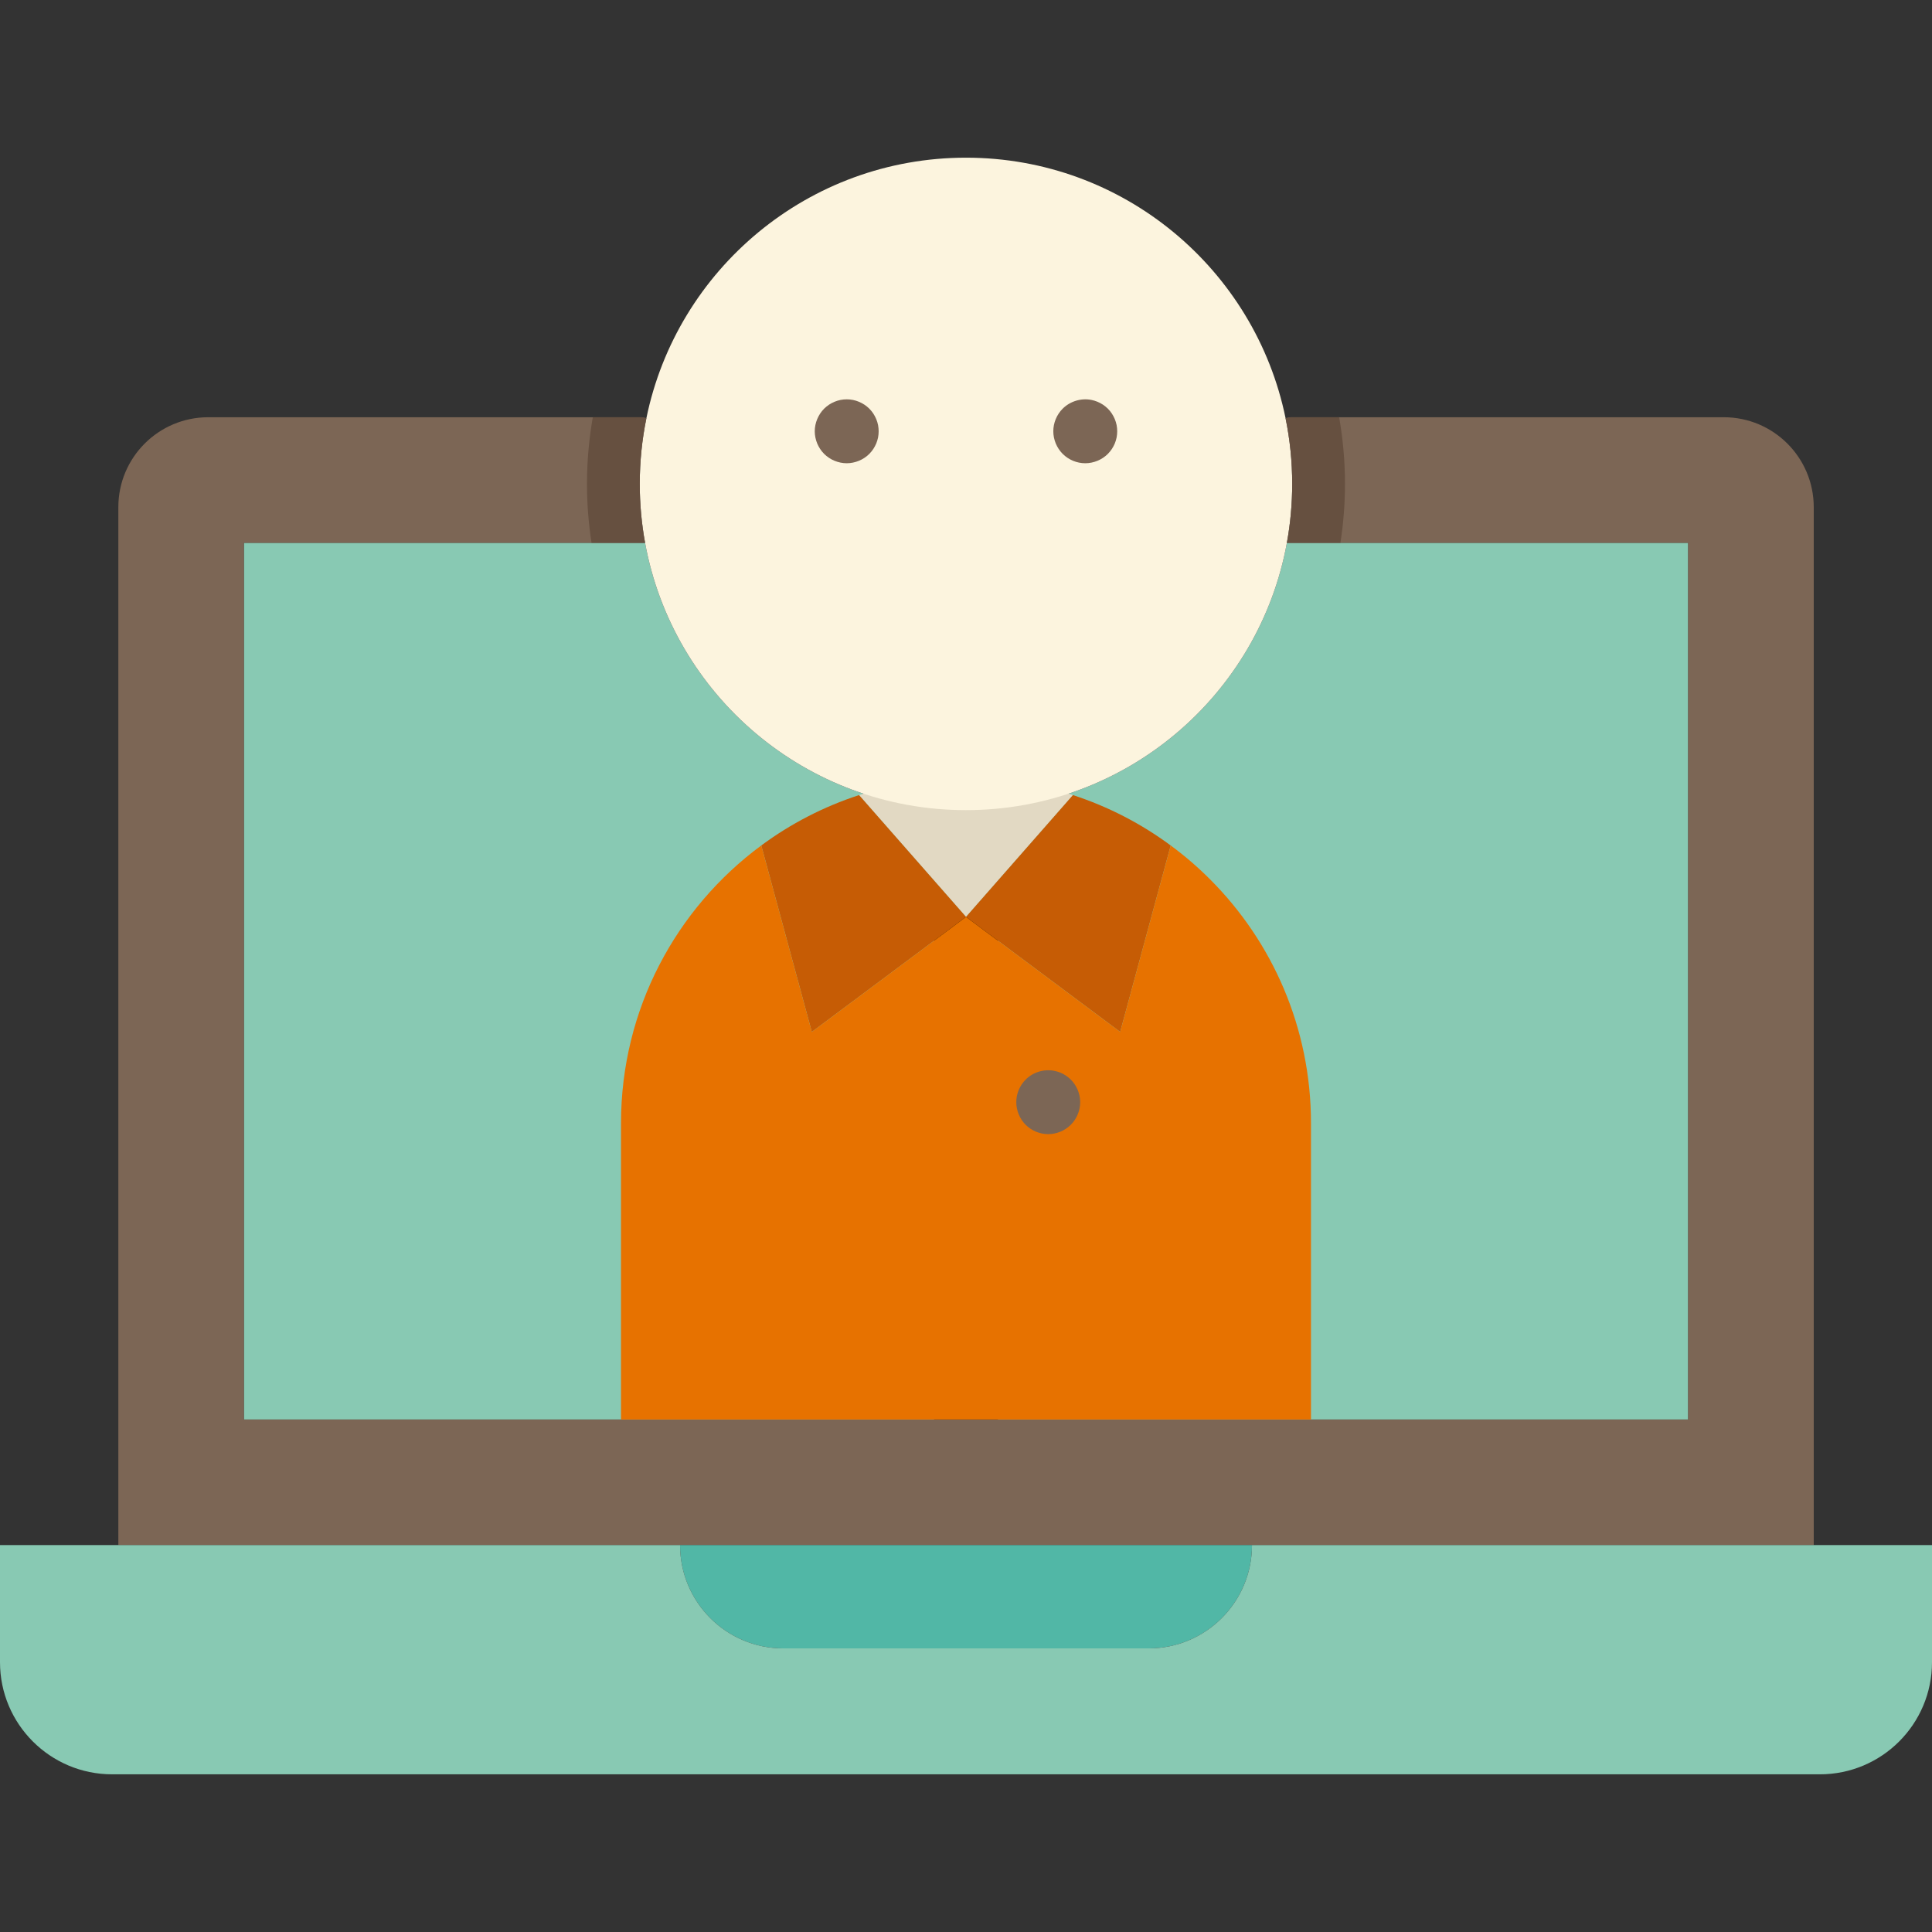
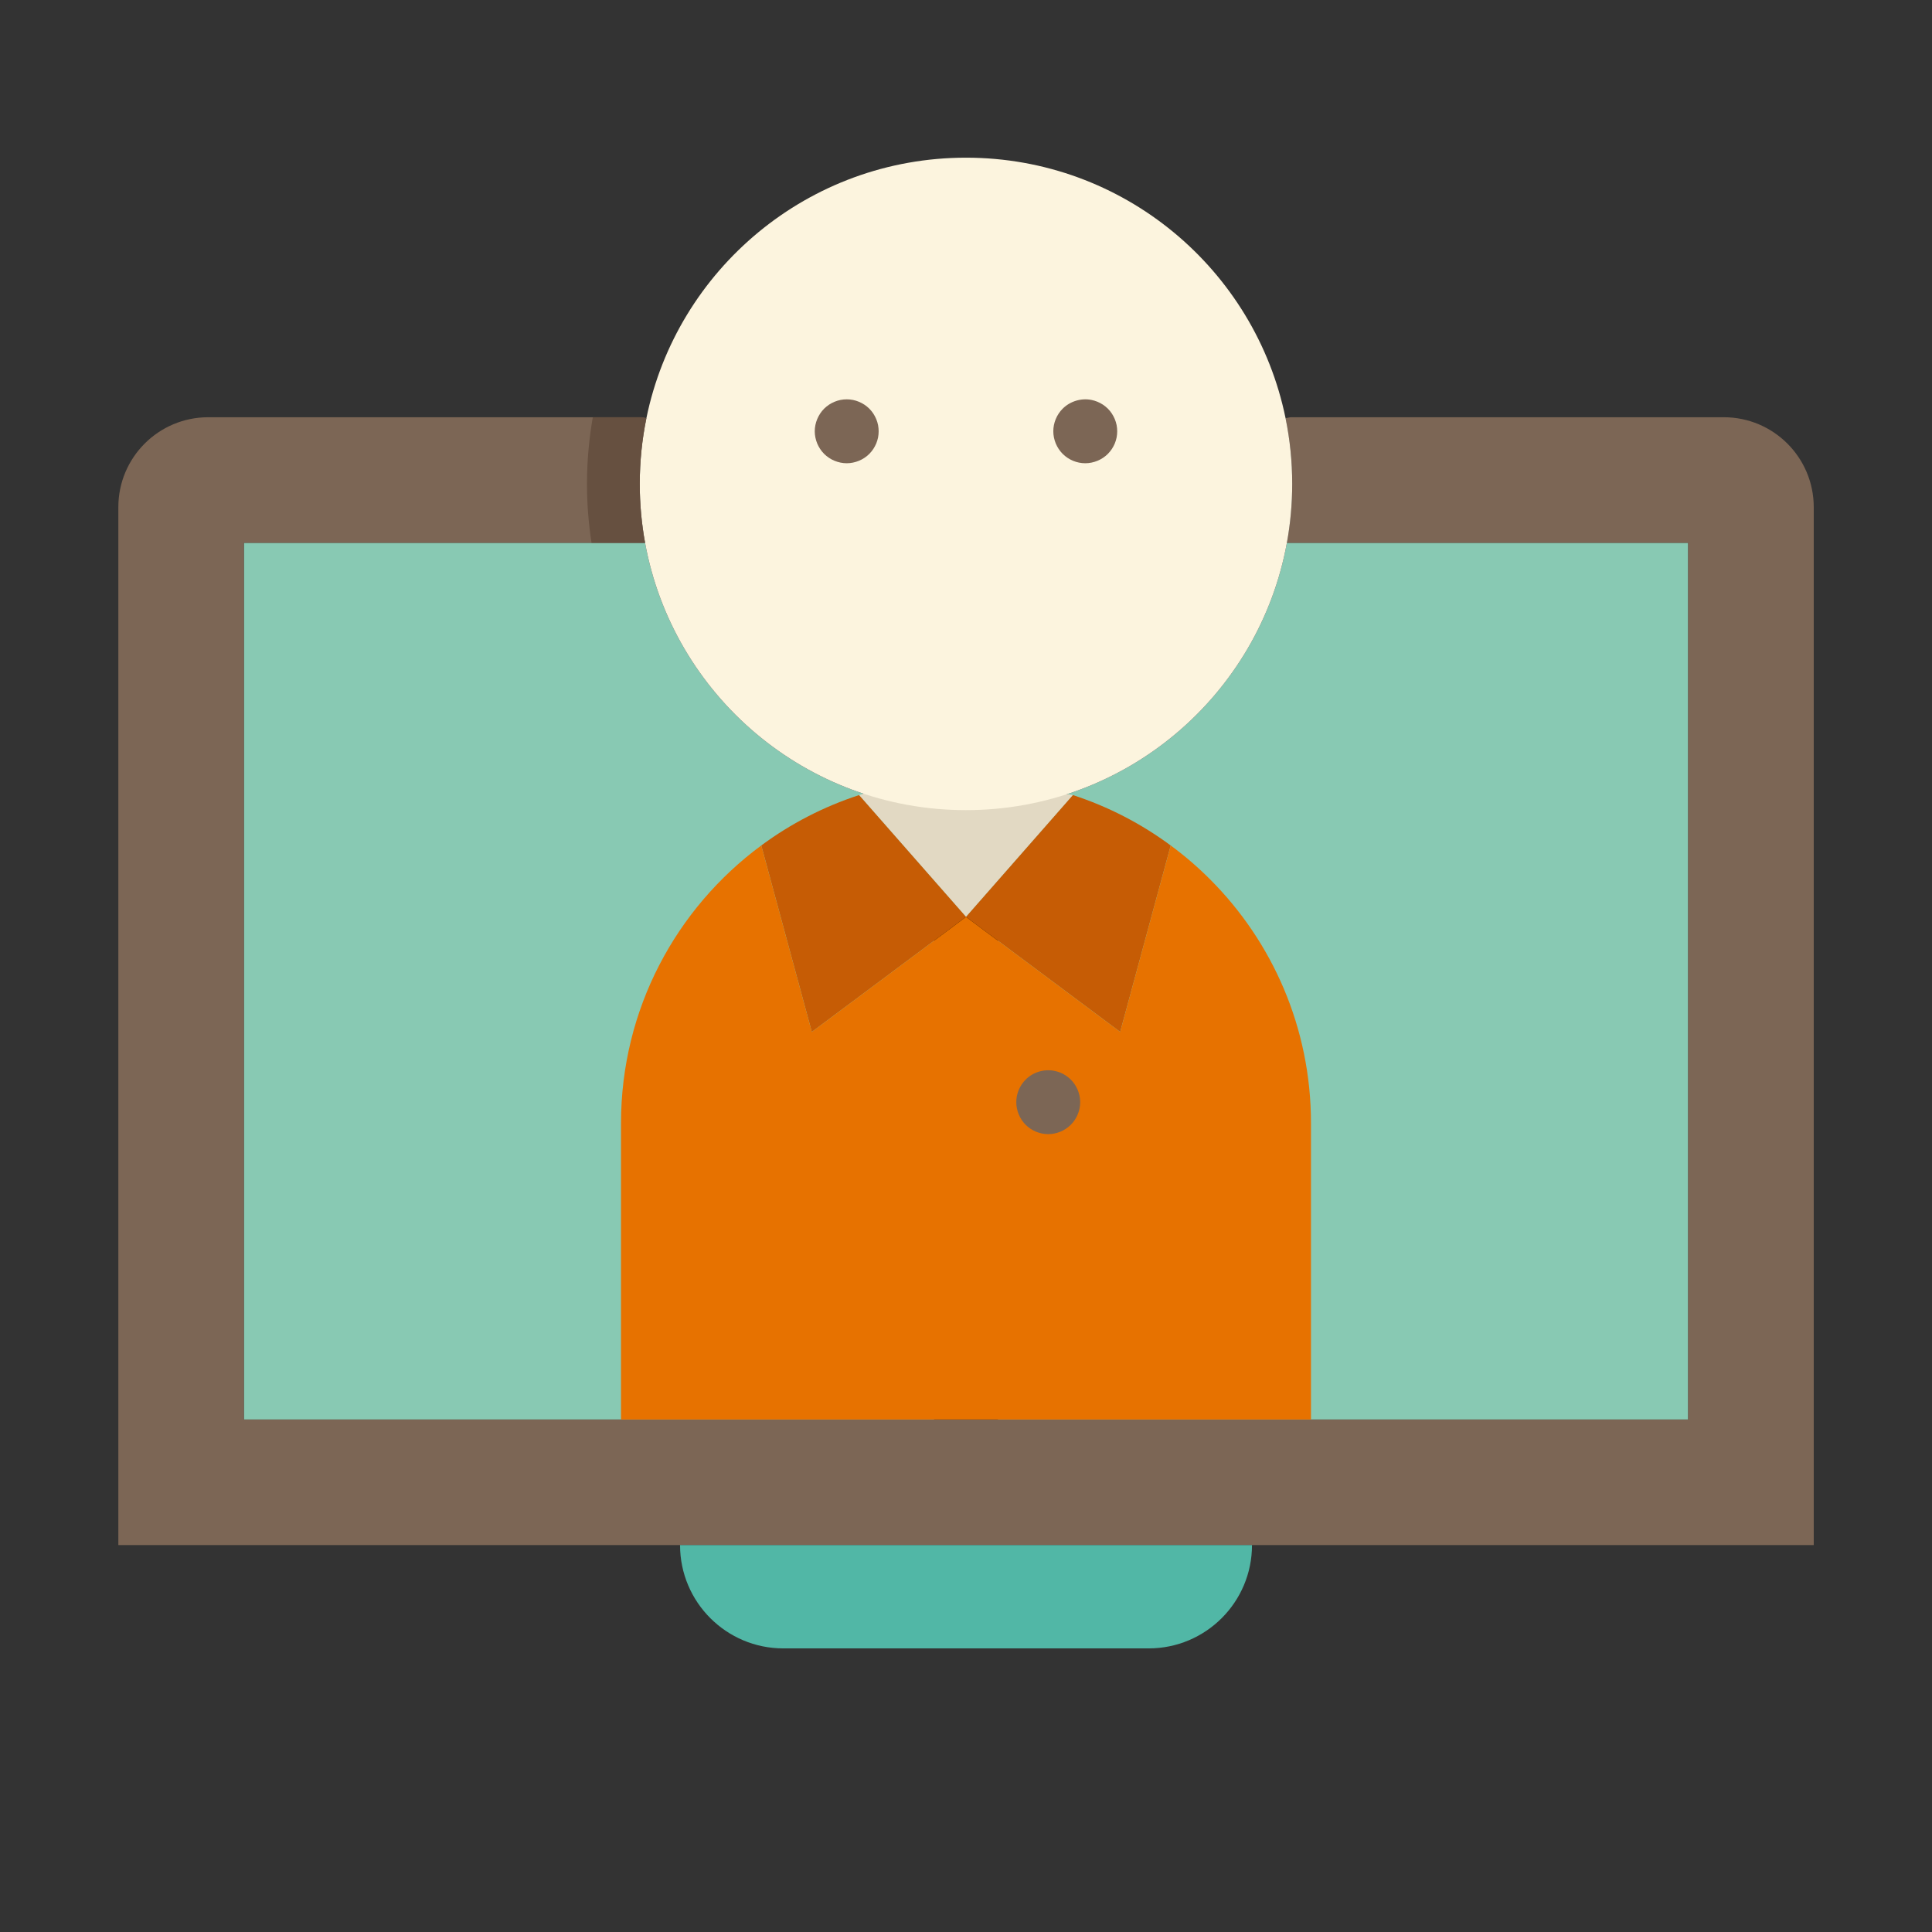
<svg xmlns="http://www.w3.org/2000/svg" version="1.1" id="Capa_1" viewBox="0 0 453.53 453.53" xml:space="preserve">
  <rect x="0" y="0" width="453.53" height="453.53" fill="#333333" stroke="none" />
  <g>
    <path style="fill:#88C9B3;" d="M396.29,127.425v205.81h-88.54h-80.98h-80.99H57.25v-205.81h94.18   c6.51,35.69,37.76,62.75,75.33,62.75c37.58,0,68.83-27.06,75.33-62.75H396.29z" />
    <path style="fill:#7C6655;" d="M425.77,119.055v243.65H27.78v-243.65c0-11.66,9.45-21.11,21.11-21.11h101.74l1.11,0.22   c-1.02,4.98-1.56,10.14-1.56,15.43c0,4.72,0.43,9.34,1.25,13.83H57.25v205.81h339.04v-205.81h-94.2c0.82-4.49,1.25-9.11,1.25-13.83   c0-5.29-0.54-10.45-1.56-15.43l1.13-0.22h101.74C416.31,97.945,425.77,107.395,425.77,119.055z" />
    <path style="fill:#51B7A6;" d="M159.64,362.705H293.9c0,13.39-10.86,24.25-24.26,24.25h-85.75   C170.5,386.955,159.64,376.095,159.64,362.705z" />
-     <path style="fill:#88C9B3;" d="M453.53,362.705v27.49c0,14.54-11.79,26.32-26.33,26.32H26.33c-14.54,0-26.33-11.78-26.33-26.32   v-27.49h27.78h131.86c0,13.39,10.86,24.25,24.25,24.25h85.75c13.4,0,24.26-10.86,24.26-24.25h131.87H453.53z" />
    <rect x="219.264" y="215.236" width="15" height="117.998" />
-     <path style="fill:#E2D9C3;" d="M251.87,186.645l-25.1,28.59l-25.11-28.59c7.9-2.58,16.34-3.97,25.1-3.97   C235.53,182.675,243.96,184.065,251.87,186.645z" />
+     <path style="fill:#E2D9C3;" d="M251.87,186.645l-25.1,28.59l-25.11-28.59c7.9-2.58,16.34-3.97,25.1-3.97   z" />
    <path style="fill:#C65C05;" d="M201.66,186.645l25.11,28.59l-36.2,27l-11.86-43.75l-0.01-0.01   C185.59,193.375,193.33,189.355,201.66,186.645z" />
    <path style="fill:#C65C05;" d="M274.82,198.475l-11.86,43.76l-36.19-27l25.1-28.59C260.19,189.355,267.93,193.375,274.82,198.475z" />
    <path style="fill:#E77200;" d="M307.75,263.655v69.58H145.78v-69.58c0-26.73,12.95-50.44,32.92-65.18l0.01,0.01l11.86,43.75   l36.2-27l36.19,27l11.86-43.76c3.27,2.4,6.35,5.06,9.21,7.92C298.69,221.045,307.75,241.285,307.75,263.655z" />
    <path style="fill:#7C6655;" d="M246.07,266.235c-1.98,0-3.91-0.8-5.31-2.2c-1.39-1.39-2.19-3.33-2.19-5.3   c0-0.49,0.05-0.98,0.14-1.47c0.1-0.48,0.24-0.95,0.43-1.4c0.19-0.45,0.42-0.89,0.69-1.29c0.27-0.41,0.59-0.8,0.93-1.14   c1.74-1.75,4.33-2.55,6.77-2.05c0.48,0.09,0.95,0.24,1.41,0.42c0.45,0.19,0.88,0.42,1.29,0.69c0.41,0.28,0.79,0.59,1.14,0.94   c0.35,0.34,0.66,0.73,0.93,1.14c0.27,0.4,0.5,0.84,0.69,1.29c0.19,0.45,0.33,0.92,0.43,1.4c0.1,0.49,0.15,0.98,0.15,1.47   c0,1.97-0.8,3.91-2.2,5.3c-0.35,0.35-0.73,0.66-1.14,0.93c-0.41,0.27-0.84,0.51-1.29,0.69c-0.46,0.19-0.93,0.34-1.41,0.43   C247.05,266.185,246.55,266.235,246.07,266.235z" />
    <path style="fill:#FCF4DE;" d="M302.09,127.425c-6.5,35.69-37.75,62.75-75.33,62.75c-37.57,0-68.82-27.06-75.33-62.75   c-0.82-4.49-1.25-9.11-1.25-13.83c0-5.29,0.54-10.45,1.56-15.43c7.14-34.9,38.02-61.15,75.02-61.15   c37.01,0,67.88,26.25,75.02,61.15c1.02,4.98,1.56,10.14,1.56,15.43C303.34,118.315,302.91,122.935,302.09,127.425z" />
    <path style="fill:#665040;" d="M151.74,98.165c-1.02,4.98-1.56,10.14-1.56,15.43c0,4.72,0.43,9.34,1.25,13.83h-12.57   c-0.7-4.51-1.07-9.13-1.07-13.83c0-5.35,0.48-10.57,1.37-15.65h11.47L151.74,98.165z" />
-     <path style="fill:#665040;" d="M315.73,113.595c0,4.7-0.37,9.32-1.07,13.83h-12.57c0.82-4.49,1.25-9.11,1.25-13.83   c0-5.29-0.54-10.45-1.56-15.43l1.13-0.22h11.45C315.25,103.025,315.73,108.245,315.73,113.595z" />
    <path style="fill:#7C6655;" d="M198.76,108.745c-0.48,0-0.98-0.05-1.46-0.15c-0.48-0.1-0.95-0.24-1.4-0.43   c-0.46-0.18-0.89-0.42-1.3-0.69c-0.41-0.27-0.79-0.58-1.14-0.93c-0.34-0.35-0.66-0.73-0.93-1.14c-0.27-0.41-0.5-0.84-0.69-1.29   c-0.19-0.46-0.33-0.93-0.43-1.41c-0.1-0.48-0.15-0.97-0.15-1.46c0-0.49,0.05-0.98,0.15-1.47c0.1-0.48,0.24-0.95,0.43-1.4   s0.42-0.89,0.69-1.3c0.27-0.41,0.59-0.79,0.93-1.14c0.35-0.34,0.73-0.66,1.14-0.93c0.41-0.27,0.84-0.5,1.3-0.69   c0.45-0.19,0.92-0.33,1.4-0.43c0.97-0.19,1.96-0.19,2.93,0c0.48,0.1,0.95,0.24,1.4,0.43c0.46,0.19,0.89,0.42,1.3,0.69   c0.41,0.27,0.79,0.59,1.14,0.93c0.34,0.35,0.66,0.73,0.93,1.14c0.27,0.41,0.5,0.85,0.69,1.3s0.33,0.92,0.43,1.4   c0.09,0.49,0.14,0.98,0.14,1.47c0,0.49-0.05,0.98-0.14,1.46c-0.1,0.48-0.24,0.95-0.43,1.41c-0.19,0.45-0.42,0.88-0.69,1.29   c-0.27,0.41-0.59,0.79-0.93,1.14c-0.35,0.35-0.73,0.66-1.14,0.93c-0.41,0.27-0.84,0.51-1.3,0.69c-0.45,0.19-0.92,0.33-1.4,0.43   C199.75,108.694,199.25,108.745,198.76,108.745z" />
    <path style="fill:#7C6655;" d="M254.76,108.745c-1.97,0-3.9-0.8-5.3-2.2c-0.34-0.35-0.66-0.73-0.93-1.14   c-0.27-0.41-0.5-0.84-0.69-1.29c-0.19-0.46-0.33-0.93-0.43-1.41c-0.1-0.48-0.15-0.97-0.15-1.46c0-1.98,0.8-3.91,2.2-5.31   c1.74-1.74,4.33-2.54,6.77-2.05c0.48,0.1,0.95,0.24,1.4,0.43c0.46,0.19,0.89,0.42,1.3,0.69c0.41,0.27,0.79,0.59,1.14,0.93   c0.34,0.35,0.66,0.73,0.93,1.14c0.27,0.41,0.5,0.85,0.69,1.3s0.33,0.92,0.43,1.4c0.09,0.49,0.14,0.98,0.14,1.47   c0,0.49-0.05,0.98-0.14,1.46c-0.1,0.48-0.24,0.95-0.43,1.41c-0.19,0.45-0.42,0.88-0.69,1.29c-0.27,0.41-0.59,0.79-0.93,1.14   c-0.35,0.35-0.73,0.66-1.14,0.93c-0.41,0.27-0.84,0.51-1.3,0.69c-0.45,0.19-0.92,0.33-1.4,0.43   C255.75,108.694,255.25,108.745,254.76,108.745z" />
  </g>
</svg>